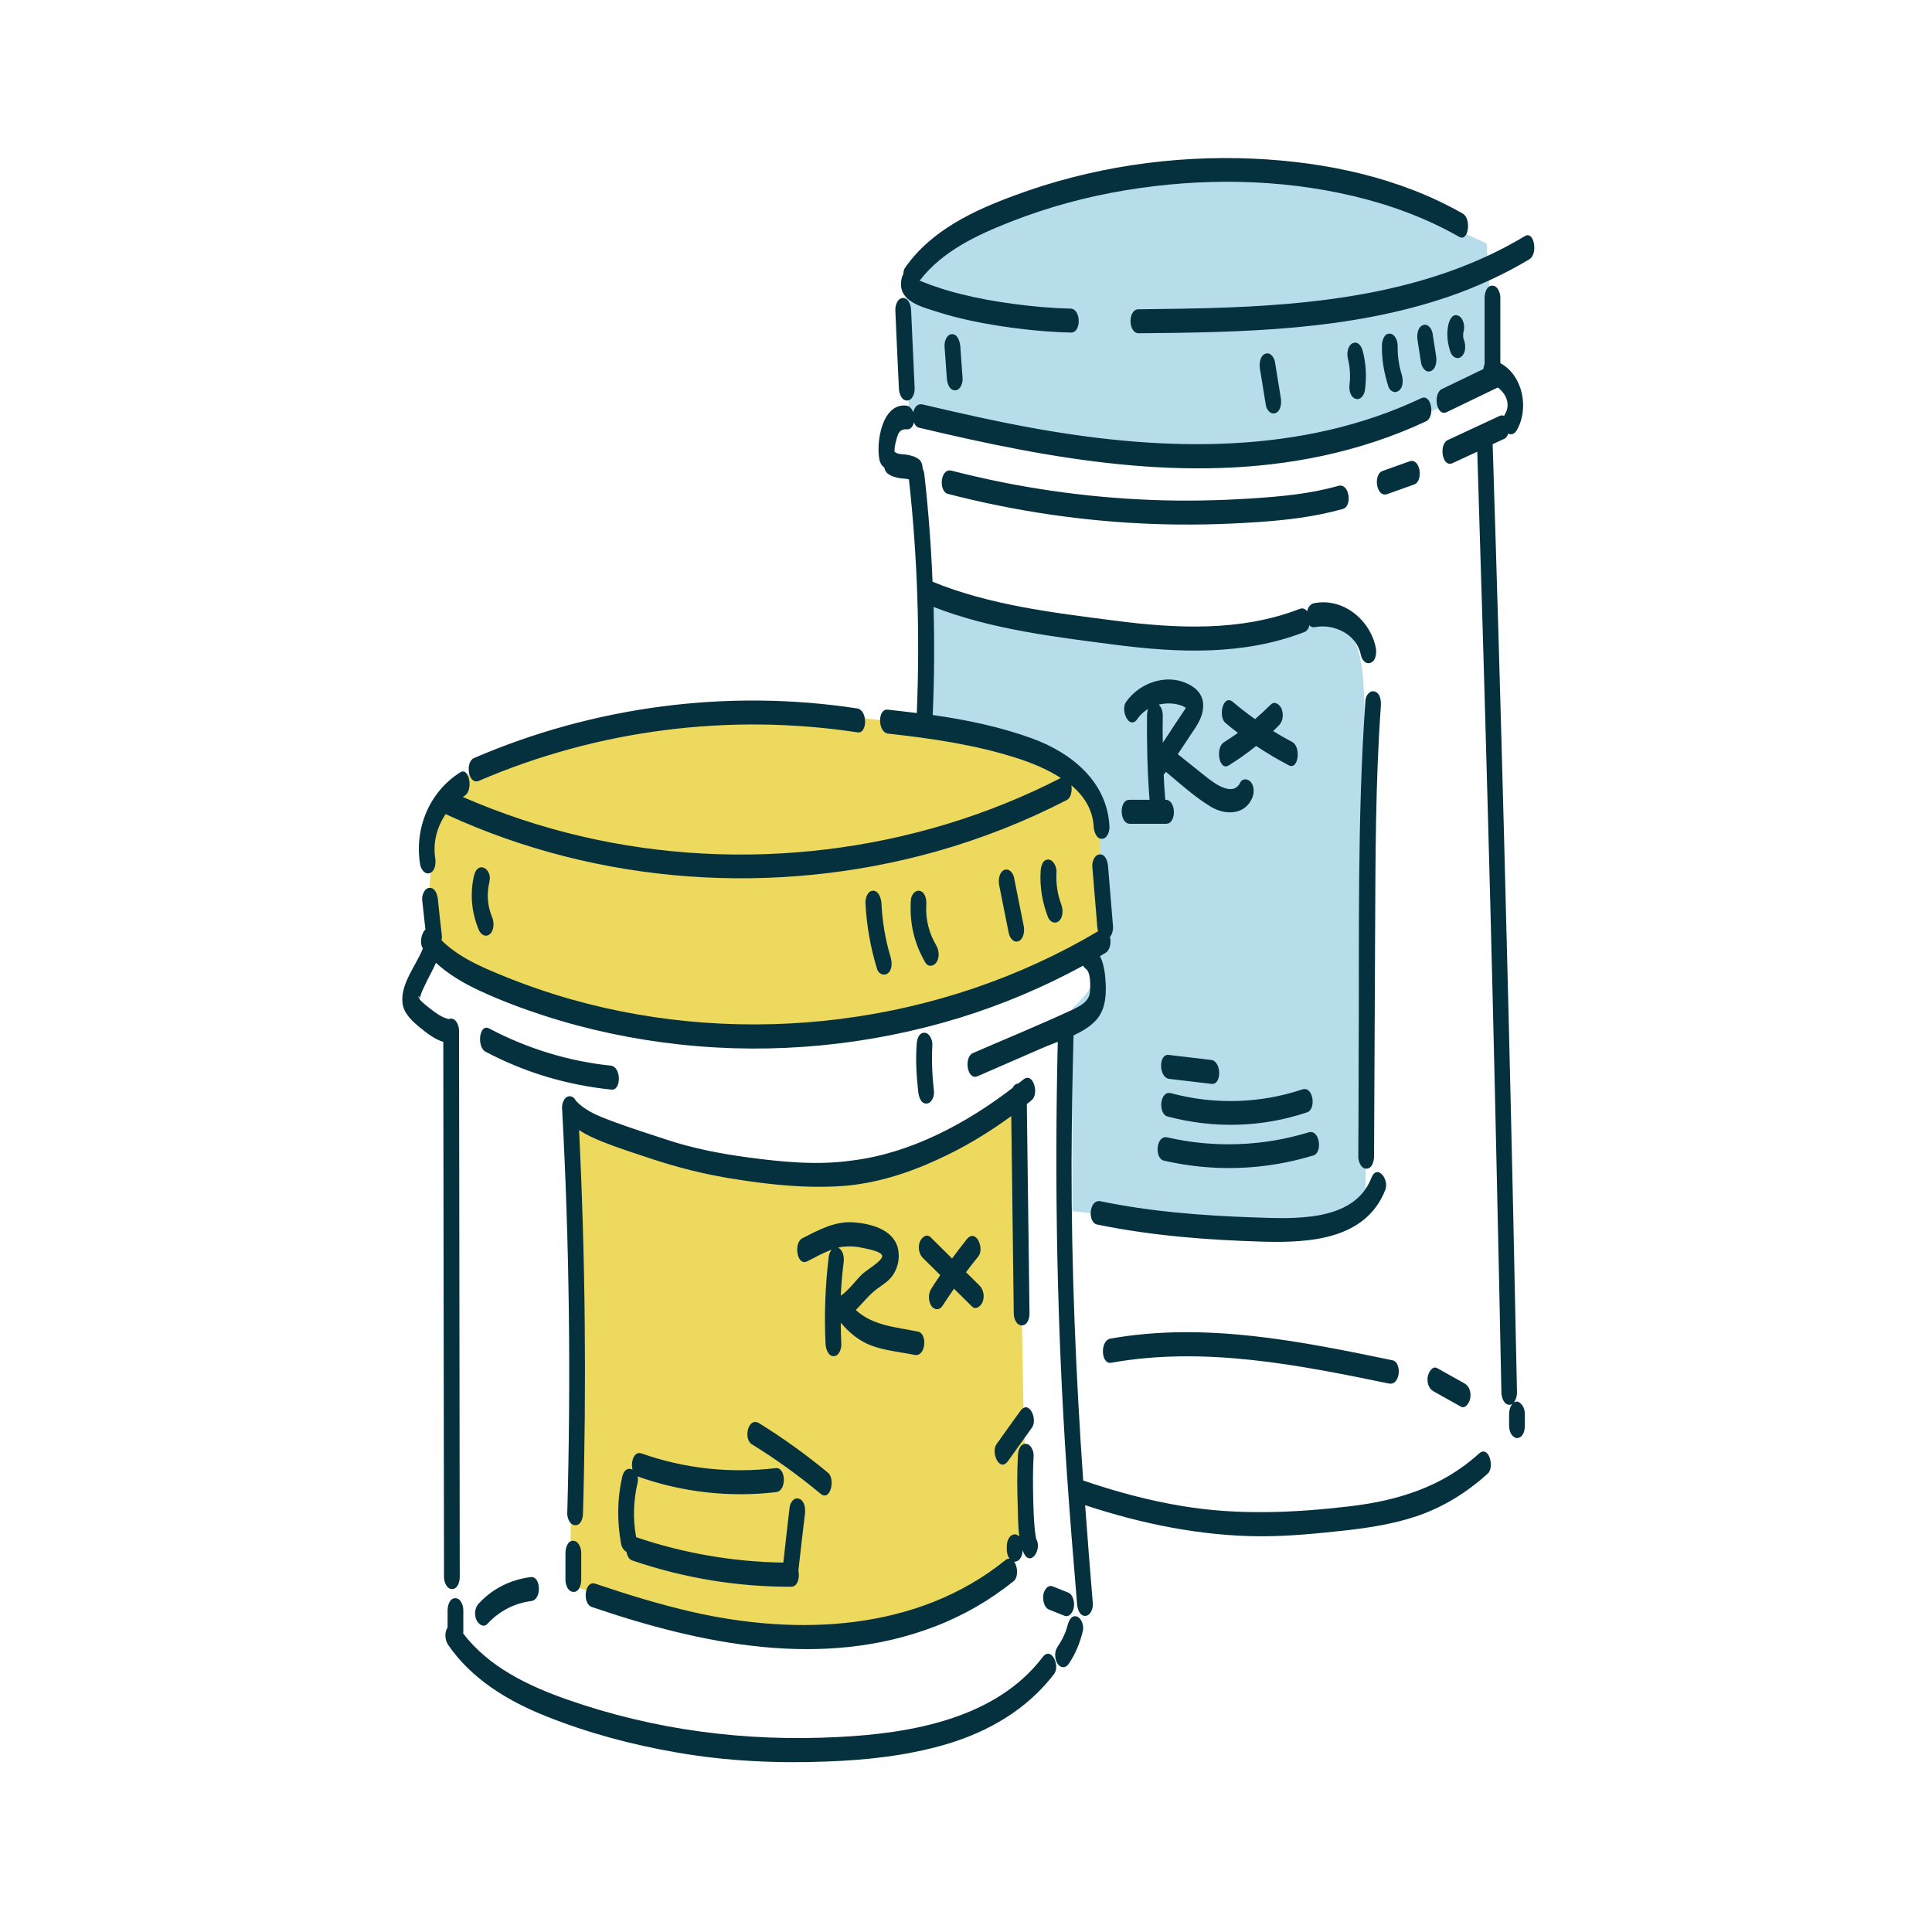
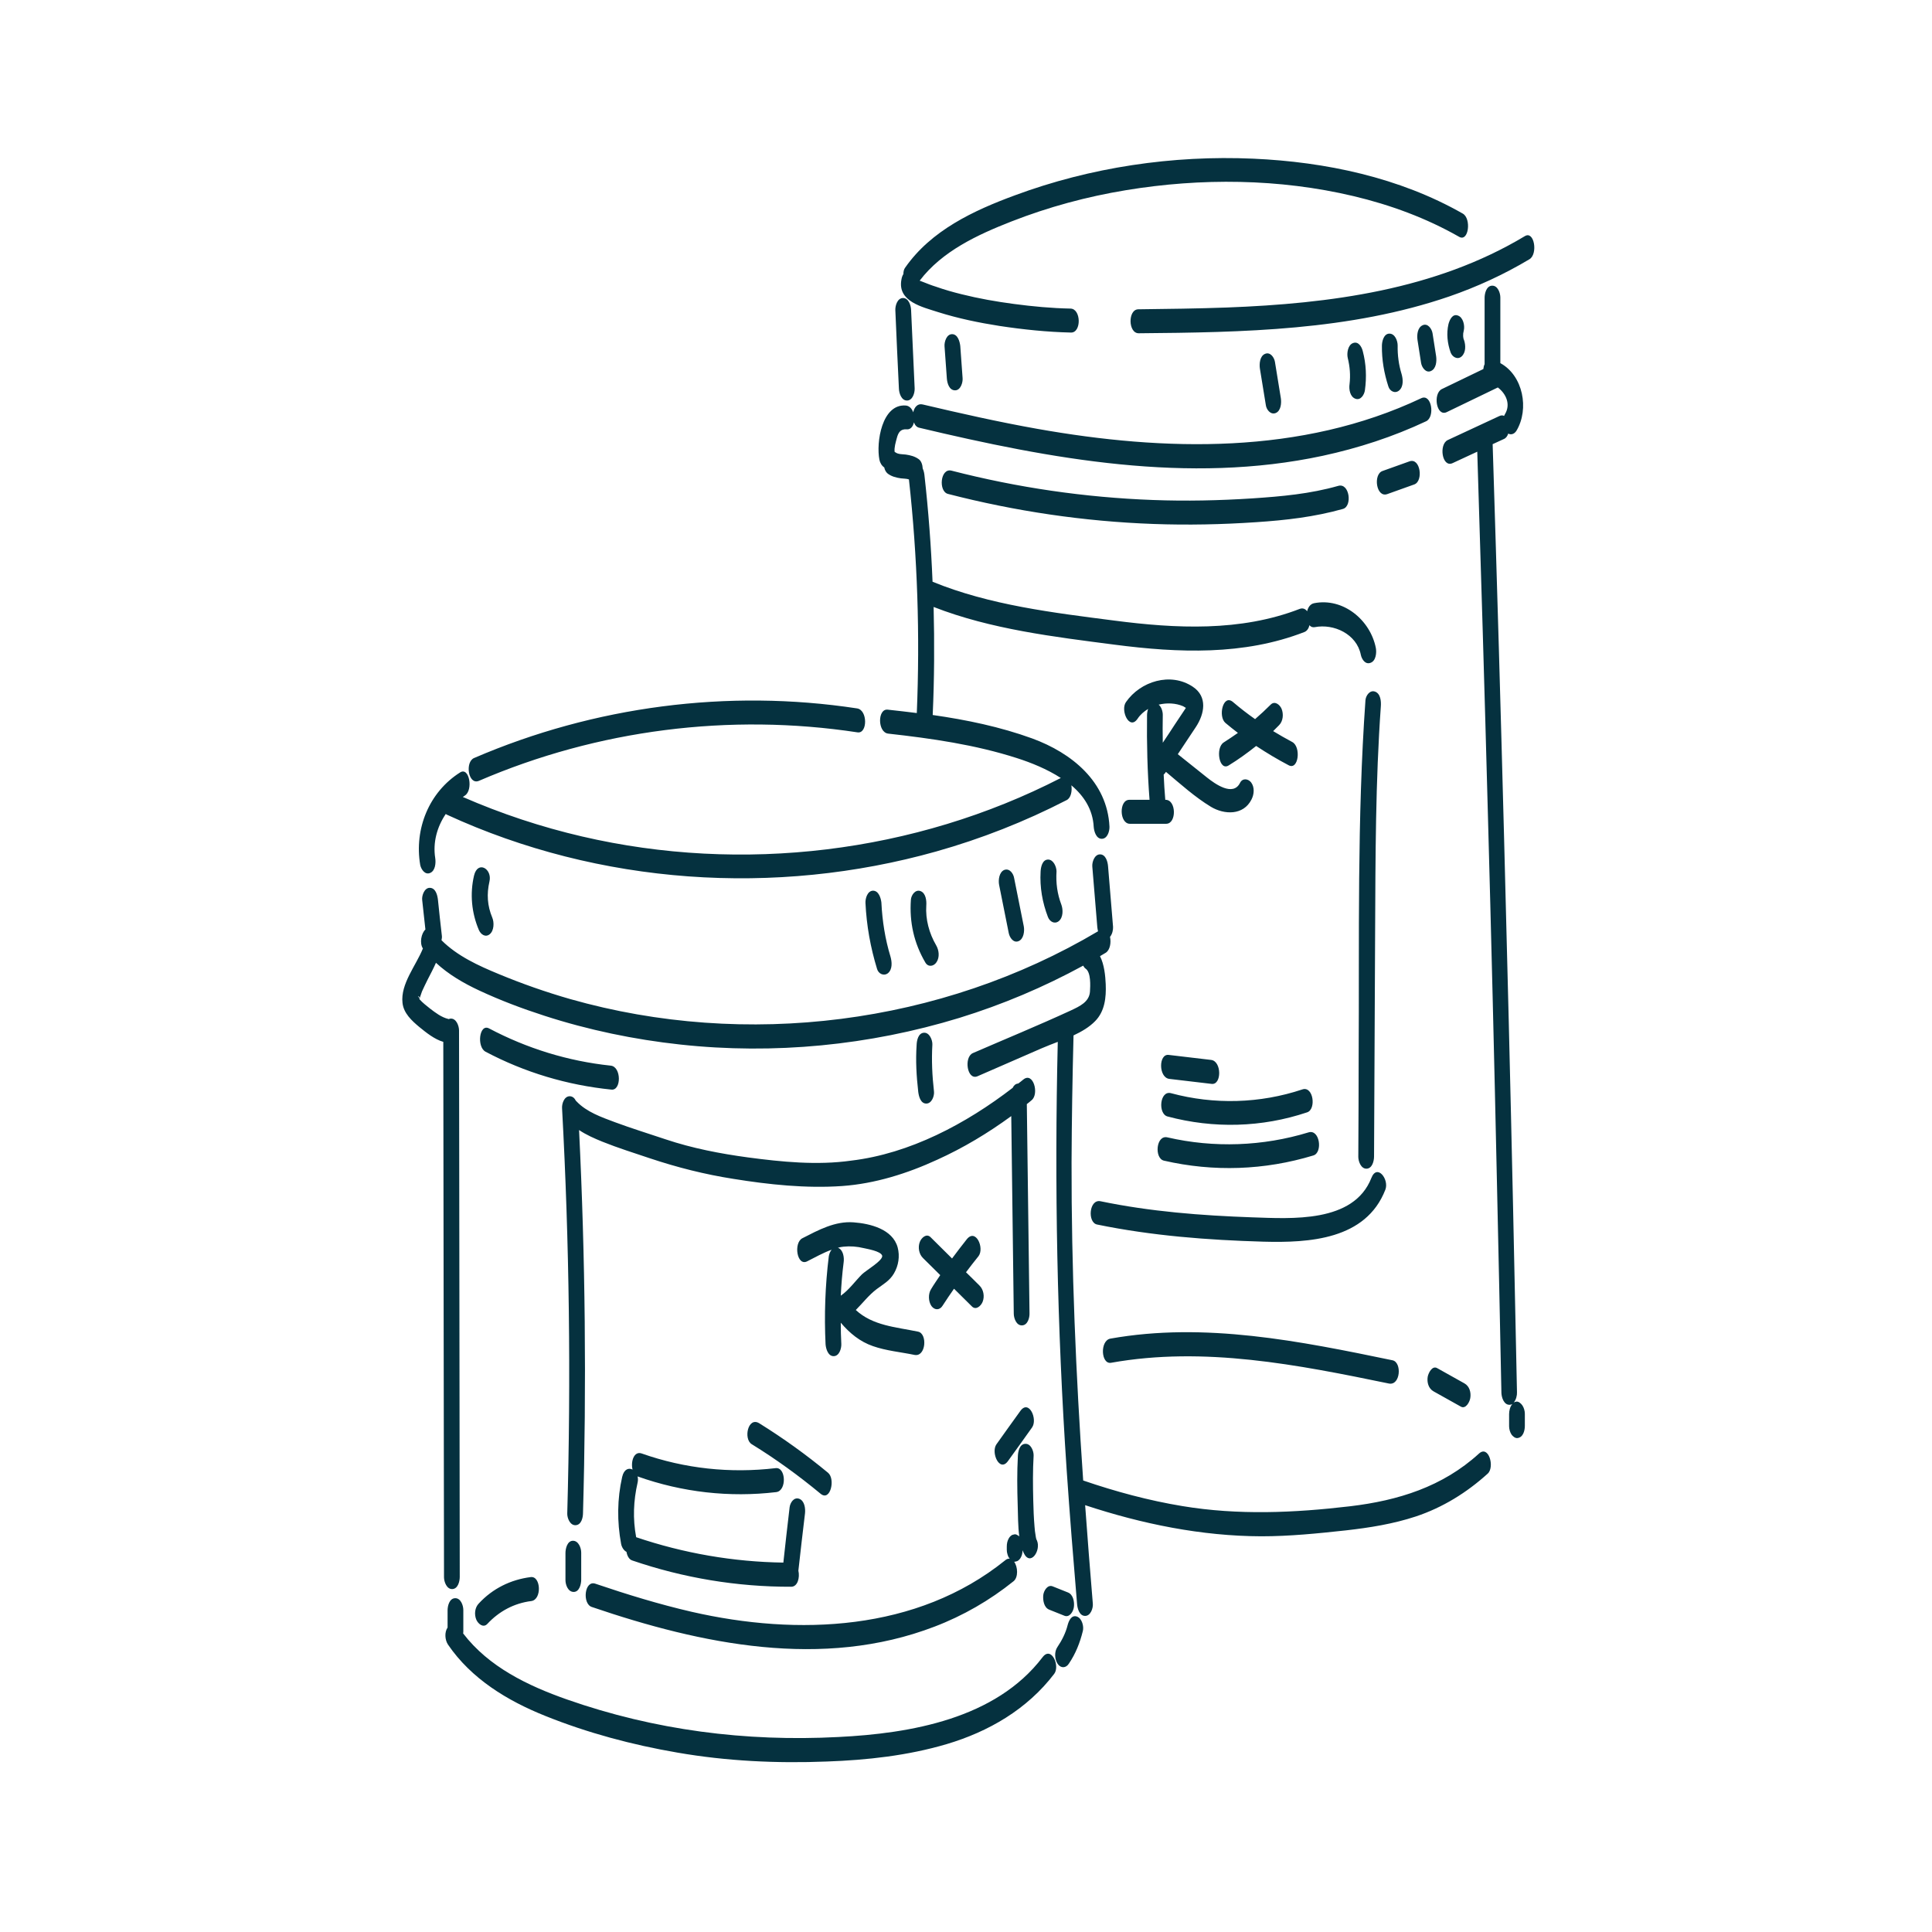
<svg xmlns="http://www.w3.org/2000/svg" id="Layer_1" x="0px" y="0px" viewBox="0 0 1080 1080" style="enable-background:new 0 0 1080 1080;" xml:space="preserve">
  <style type="text/css">	.st0{fill:#B8DDEA;}	.st1{fill:#EDD95D;}	.st2{fill:#05313F;}</style>
-   <path class="st0" d="M618,252.7l-109.9-20.3l-1.7-67.6l13.5-30.4c0,0,79.4-32.1,147.1-38.9c67.6-6.8,164,40.6,164,40.6l5.1,77.8  c0,0-81.1,40.6-138.6,43.9C640,261.2,618,252.7,618,252.7z M732.9,345.7c-15.2,0-11.8,10.1-62.5,13.5  c-50.7,3.4-150.4-25.4-150.4-25.4l-6.8,69.3l96.3,128.5c0,0,0,0,3.4,8.5s-13.5,23.7-13.5,23.7V677c0,0,67.6,8.5,103.1,10.1  c35.5,1.7,60.9-16.9,60.9-16.9v-23.7c0,0,1.7-243.4-1.7-270.5C758.3,349,748.1,345.7,732.9,345.7z" />
-   <path class="st1" d="M244.4,536.7c-8.5-5.1-3.4-43.9-3.4-57.5s-1.7-20.3,10.1-37.2c11.8-16.9,86.2-38.9,158.9-42.3  c72.7-3.4,120,8.5,160.6,18.6c40.6,10.1,43.9,45.6,43.9,45.6l1.7,64.2c0,0-93,49-182.6,54.1C344.1,587.4,244.4,536.7,244.4,536.7z   M569,614.4c0,0-54.1,37.2-104.8,45.6s-138.6-35.5-138.6-35.5c-11.8-1.7-5.1,16.9-5.1,16.9l-1.7,245.1c0,0,33.8,8.5,52.4,18.6  c18.6,10.1,82.8,11.8,133.5,0c50.7-11.8,69.3-43.9,69.3-43.9v-30.4l-1.7-33.8L569,614.4z" />
  <path class="st2" d="M234.9,483.5c-3.4-20.1,4.9-40.7,22.3-51.7c5.2-3.3,7.4,9.9,2.7,12.9c-0.4,0.3-0.8,0.6-1.2,0.8  c21.5,9.4,43.9,16.8,66.7,22.1c89.4,20.8,185.9,9.3,267.6-32.7c-7.7-5-16.7-8.6-24.5-11.1c-23.3-7.5-47.7-11-72-13.7  c-6-0.7-6-14-0.3-13.4c5.4,0.6,10.9,1.2,16.3,1.9c1.8-43.6,0.4-87.2-4.4-130.6c-1.4-0.5-3.1-0.4-4.5-0.6c-2.7-0.4-5.1-1-7.3-2.6  c-1-0.8-1.7-2-2-3.5c-1.4-0.9-2.4-2.7-2.7-4.3c-1.9-9.5,1.3-31.4,14.8-30.3c2,0.2,3.4,1.8,4.1,3.8c0.6-2.8,2.4-5.1,5.3-4.4  c21.2,5,42.5,9.8,63.9,13.6c71.4,12.7,147.8,14.6,214.8-17.1c5.8-2.7,7.8,10.5,2.7,12.9c-18.5,8.7-37.9,15-57.8,19.3  c-75.1,16.1-152.1,1.8-225.6-15.7c-1.4-0.3-2.4-1.5-2.9-3c-0.5,2.3-1.9,4.1-4,3.9c-3.6-0.3-4.8,1.9-5.6,5c-0.6,2.3-1.5,5.2-1.2,7.6  c0.2,0.1,0.3,0.2,0.5,0.3c1.5,1.1,3.9,1,5.7,1.2c2.7,0.4,5.1,1,7.3,2.6c1.4,1,2.1,3.1,2.2,5.2c0.6,1.3,0.9,2.8,1,4  c2.2,19.7,3.7,39.5,4.5,59.3c32,13.1,67.4,17.3,101.5,21.7c34.5,4.5,70.6,6.3,103.7-6.5c1.8-0.7,3.2,0,4.2,1.3  c0.5-2.2,1.8-4.1,3.9-4.5c16.3-3.2,31.4,9.4,34.5,25c0.5,2.6,0.1,7.2-2.9,8.3c-3,1.2-5-2-5.5-4.5c-2.3-11.5-15-17.5-25.8-15.4  c-1.2,0.2-2.2-0.2-2.9-1.1c-0.4,1.7-1.3,3.2-2.8,3.8c-33.9,13.2-70.6,11.7-106,7.1c-33.9-4.4-69.3-8.6-101.3-21.1  c0.5,20,0.4,40.1-0.5,60.1c0,0.1,0,0.2,0,0.3c18.9,2.7,37.7,6.6,55.6,13.1c22.1,8.1,42,24.2,43.2,49.3c0.1,2.5-1.1,6.7-4.2,6.8  c-3.2,0.1-4.4-4.1-4.6-6.6c-0.5-9.8-5.5-17.4-12.5-23.3c0.5,3.2-0.2,7.1-2.7,8.3c-23.3,12-47.7,21.6-72.9,28.7  C433.3,501.3,335,494.6,250,455.5c-0.3-0.1-0.6-0.3-0.8-0.5c-4.9,7.2-7.3,16-5.9,24.7c0.4,2.6,0.1,7.1-2.9,8.3  C237.6,489.2,235.4,486,234.9,483.5z M267.7,436.5c66.4-28.6,140.2-38,211.7-27.1c5.6,0.8,5.7-12.5-0.3-13.4  c-72.2-11-146.9-1.2-214,27.7C259.8,425.8,261.7,439,267.7,436.5z M265,489.4c-2.4,10.2-1.4,20.9,2.7,30.5c1.1,2.5,3.7,4.3,6.1,2.3  c2.4-2,2.5-6.6,1.4-9.2c-2.8-6.7-3.2-13.2-1.6-20.2C275.3,485.7,267.1,480.8,265,489.4z M488,497.9c-3.1,0.1-4.3,4.3-4.2,6.8  c0.6,12.7,2.8,24.9,6.5,37c0.8,2.7,3.8,4.1,6.1,2.3c2.6-2.2,2.2-6.4,1.4-9.2c-3-9.8-4.6-20-5.1-30.3  C492.4,502,491.2,497.9,488,497.9z M514.5,498.1c-2.9-1-5.1,2.3-5.3,4.8c-0.9,12.6,1.7,24.3,8.1,35.2c1.6,2.7,4.7,2.1,6.2-0.2  c1.9-2.8,1.4-6.8-0.2-9.5c-3.9-6.7-6-14.5-5.5-22.2C518,503.6,517.6,499.2,514.5,498.1z M561.4,486.3c-2.9,1.2-3.4,5.7-2.9,8.3  c1.8,9,3.6,18,5.4,27c0.5,2.5,2.6,5.7,5.5,4.5c2.9-1.2,3.4-5.7,2.9-8.3c-1.8-9-3.6-18-5.4-27C566.5,488.4,564.4,485.2,561.4,486.3z   M585.9,480.5c-3.3,0-4.1,4.4-4.2,6.8c-0.5,8.7,1,17.2,4.1,25.3c1,2.6,3.7,4.2,6.1,2.3c2.5-2.1,2.4-6.5,1.4-9.2  c-2.3-6.1-3.1-12.1-2.7-18.6C590.6,484.6,588.9,480.5,585.9,480.5z M582.8,926.4c-26.2,34.4-73.7,42.6-114.2,44.6  c-51.8,2.7-102.7-3.8-151.7-21c-21.9-7.7-43.7-18.2-58-36.9c0.1-0.4,0.1-0.9,0.1-1.3c0-3.9,0-7.9,0-11.8c0-2.5-1.4-6.7-4.6-6.6  c-3.2,0.1-4.2,4.3-4.2,6.8c0,3.2,0,6.4,0,9.6c0,0,0,0,0,0c-1.8,2.6-1.5,6.9,0.2,9.5c13.1,19.2,33.2,31.4,54.4,39.9  c23.6,9.5,48.7,16.2,73.8,20.5c27.6,4.8,55.6,6.1,83.6,5c22.5-0.8,45.2-3.3,66.9-9.7c23.6-7,45.1-19.5,60.2-39.3  C592.7,931.2,587.7,919.9,582.8,926.4z M602.1,903.7c-3.2-1.2-4.7,2.5-5.3,4.8c-1.1,4.4-3.2,8.5-5.7,12.2c-1.8,2.6-1.6,6.9,0.2,9.5  c1.8,2.5,4.6,2.3,6.2-0.2c3.8-5.6,6.2-11.7,7.8-18.2C606,909.3,604.9,904.8,602.1,903.7z M341.4,595.7c-23.8-2.5-46.8-9.6-68-20.8  c-5.5-2.9-7,10.3-2,13c21.9,11.6,45.7,18.7,70.4,21.2C347.4,609.7,347.4,596.3,341.4,595.7z M418.1,647c-15.5-2.1-31.1-5.1-46-10.1  c-9.5-3.2-19-6.1-28.4-9.6c-7.5-2.8-15.8-5.7-21.4-11.6c-0.1-0.1-0.3-0.3-0.4-0.4c-0.7-1.4-1.8-2.5-3.5-2.5  c-3.1,0.1-4.4,4.3-4.2,6.8c4.1,75.4,5,150.9,2.9,226.4c-0.1,2.5,1.5,6.7,4.6,6.6c3.3-0.1,4.2-4.3,4.2-6.8  c2-71.4,1.3-142.8-2.2-214.1c4,2.7,8.6,4.7,13,6.5c8.7,3.5,17.7,6.3,26.6,9.3c15.3,5.1,30.7,9,46.7,11.5c19.8,3.2,40.6,5.4,60.7,4  c18.4-1.3,36.5-7,53.2-14.7c14.6-6.6,28.4-14.9,41.4-24.4c0.5,36.8,0.9,73.6,1.4,110.4c0,2.5,1.4,6.7,4.6,6.6  c3.2-0.1,4.3-4.3,4.2-6.8c-0.5-39-1-77.9-1.5-116.9c0.9-0.7,1.8-1.4,2.7-2.2c4.3-3.5,0.9-16.1-4.7-11.5c-0.9,0.8-1.9,1.5-2.8,2.2  c-1.5,0.1-2.5,1.1-3.1,2.4c-26.1,20.1-57.5,36.8-90.3,40.7C456.7,651.5,436.9,649.5,418.1,647z M568.6,872.7c0.8-0.4,1.4-1,1.9-1.8  c0.8-1.3,1.1-2.8,1.1-4.3c0.2,0.5,0.4,1,0.6,1.4c3.7,8,10-1.3,7.4-7c-0.1-0.3-0.2-0.4-0.3-0.5c0,0,0,0,0-0.1  c-0.2-0.7-0.3-1.4-0.4-2.1c-0.3-1.7-0.5-3.3-0.6-5c-0.4-4.8-0.6-9.6-0.7-14.4c-0.2-8.4-0.3-16.8,0.2-25.2c0.1-2.5-1.5-6.7-4.6-6.6  c-3.3,0.1-4.1,4.3-4.2,6.8c-0.5,9.2-0.4,18.4-0.1,27.6c0.2,5.4,0.1,11.6,0.9,17.4c-0.3-0.3-0.6-0.6-1-0.7c-0.5-0.4-1.1-0.6-1.7-0.5  c-0.4,0.1-0.8,0.2-1.2,0.3c-0.8,0.4-1.4,1-1.9,1.8c-0.9,1.5-1.2,3.1-1.2,4.8c0,0.6,0,1.1,0,1.7c0,0.9,0.1,1.7,0.4,2.6  c0.2,0.8,0.5,1.5,1,2.1c0.1,0.1,0.2,0.2,0.2,0.3c-0.8-0.1-1.7,0.2-2.6,1C512.6,911.9,446,914.6,386.6,901  c-18.2-4.2-36.1-9.7-53.8-15.7c-6.1-2.1-7.4,11.2-2,13c61.3,20.9,129,35,191.6,11c16-6.1,30.9-14.7,44.2-25.4  c2.7-2.2,2.4-8,0.3-10.9c0.2,0,0.3,0,0.5,0C567.8,872.9,568.2,872.8,568.6,872.7z M478.4,732.3c9.5,8.8,22.3,9.5,34.8,12.1  c5.4,1.1,4.4,14.3-2,13c-7.7-1.6-15.8-2.3-23.2-4.9c-7.3-2.5-13.1-7.3-18-13.1c0,4,0.1,8,0.3,11.9c0.1,2.5-1.1,6.7-4.2,6.8  c-3.2,0.1-4.4-4.1-4.6-6.6c-0.8-16.4-0.2-32.9,1.8-49.2c0.2-1.2,0.7-2.7,1.6-3.7c-4.8,1.7-9.3,4.3-13.7,6.5  c-5.7,2.9-7.7-10.3-2.7-12.9c9-4.6,18.3-9.7,28.7-8.9c9.3,0.7,21.8,3.8,24.6,14c1.3,4.9,0.5,10.2-2.1,14.6c-2.4,4.1-6,6-9.6,8.7  C485.6,724,482.3,728.4,478.4,732.3z M481.8,712.4c2.2-2.2,12.3-8,11.3-10.6c-0.9-2.4-8.1-3.6-10.3-4.1c-3.7-0.9-7.5-1.2-11.3-0.8  c-1,0.1-2.1,0.3-3.1,0.6c3,1.1,3.6,5.5,3.2,8.2c-0.8,6.2-1.3,12.4-1.6,18.6C474.6,721.1,478.1,716.1,481.8,712.4z M540.4,692.8  c-2.8,3.5-5.5,7.1-8.2,10.7c-4-4-8-7.9-12-11.9c-2.3-2.3-5.1,0.3-6,2.6c-1.2,3-0.5,6.9,1.8,9.1c3.2,3.2,6.4,6.3,9.6,9.5  c-1.7,2.6-3.5,5.1-5.1,7.8c-1.7,2.6-1.6,6.9,0.2,9.5c1.8,2.4,4.6,2.4,6.2-0.2c2.1-3.2,4.2-6.4,6.4-9.5c3.3,3.3,6.7,6.6,10,9.9  c2.3,2.3,5.1-0.3,6-2.6c1.2-3,0.5-6.9-1.8-9.1c-2.5-2.5-5-5-7.5-7.4c2.3-3,4.6-6.1,7-9C550.4,697.7,545.5,686.4,540.4,692.8z   M347.8,825.6c-2.8,12.3-2.9,25-0.6,37.4c0.3,1.7,1.4,3.7,3,4.5c0.4,2.2,1.4,4.2,3.2,4.8c28.6,9.8,58.7,14.8,88.9,14.7  c3.6,0,4.9-5.1,4-9c1.2-10.7,2.4-21.3,3.7-32c0.3-2.7-0.2-7.1-3.3-8.2c-3-1-5,2.3-5.3,4.8c-1.2,10.3-2.4,20.6-3.5,30.9  c-28-0.4-55.7-5.2-82.3-14.2c0,0,0-0.1,0-0.1c-1.9-10.2-1.5-20.2,0.8-30.3c0.3-1.3,0.3-2.5,0-3.6c0.1,0,0.2,0.1,0.2,0.1  c24.8,8.8,51.2,11.8,77.3,8.7c6-0.7,5.5-14.1-0.3-13.4c-25.4,3-50.8,0.3-74.9-8.2c-4.3-1.5-6.2,4.5-5.1,9  C351.5,820.4,348.8,821.2,347.8,825.6z M420.2,807.3c13.5,8.3,26.3,17.6,38.5,27.7c5.5,4.6,8.4-8.2,4.2-11.7  c-12.2-10.1-25-19.3-38.5-27.7C418.1,791.8,415.5,804.4,420.2,807.3z M563.5,816.7c4.5-6.2,8.9-12.4,13.4-18.7  c3.3-4.6-1.7-15.9-6.5-9.3c-4.5,6.2-8.9,12.4-13.4,18.7C553.8,812,558.8,823.3,563.5,816.7z M320.3,861.3c-3.2,0-4.2,4.4-4.2,6.8  c0,5.1,0,10.1,0,15.2c0,2.6,1.4,6.6,4.6,6.6c3.2,0,4.2-4.4,4.2-6.8c0-5.1,0-10.1,0-15.2C324.9,865.3,323.4,861.3,320.3,861.3z   M502.5,217.3c0.1,2.5,1.4,6.7,4.6,6.6c3.1-0.1,4.3-4.3,4.2-6.8c-0.7-14.6-1.3-29.3-2-43.9c-0.1-2.5-1.4-6.7-4.6-6.6  c-3.1,0.1-4.3,4.3-4.2,6.8C501.1,188,501.8,202.6,502.5,217.3z M503.9,156.3c0.2-1.3,0.6-2.3,1.1-3.1c0-1.4,0.3-2.7,1-3.6  c14.5-20.8,38.2-31.9,61.3-40.4c42.3-15.7,88.2-22.5,133.3-20.5c40.4,1.8,81.7,10.5,117.1,30.7c4.9,2.8,3.3,16-2,13  c-18.4-10.5-38.5-17.9-59.2-22.8c-41.4-9.8-85.1-10.2-127-3.3c-21.9,3.6-43.4,9.4-64.1,17.5c-18.9,7.4-38.8,16.6-51.3,33.1  c0.7,0.3,1.4,0.5,2.1,0.8c2.3,0.9,4.5,1.8,6.8,2.5c4.8,1.7,9.7,3.1,14.6,4.3c9.6,2.4,19.3,4.1,29.1,5.4c10.5,1.4,21.1,2.4,31.7,2.6  c6,0.1,6.2,13.5,0.3,13.4c-13.4-0.3-26.8-1.7-40-3.7c-11.5-1.8-23.1-4.2-34.2-7.7C515.6,171.6,501.6,168.6,503.9,156.3z   M512.5,158.9C512.5,158.9,512.5,158.9,512.5,158.9L512.5,158.9C512.5,158.9,512.5,158.9,512.5,158.9z M852.4,132  c-50.1,30.1-109,37.7-166.5,39.9c-16.5,0.6-33.1,0.8-49.6,1c-5.9,0.1-5.7,13.5,0.3,13.4c58.2-0.5,118-1.5,173.6-20.6  c15.6-5.4,30.6-12.3,44.8-20.8C859.8,142,857.7,128.8,852.4,132z M532.2,186.8c-3.1,0-4.4,4.4-4.2,6.8c0.4,6,0.9,12,1.3,18  c0.2,2.6,1.3,6.6,4.6,6.6c3.1,0,4.4-4.4,4.2-6.8c-0.4-6-0.9-12-1.3-18C536.5,190.9,535.4,186.8,532.2,186.8z M713.1,230.9  c3-1.2,3.3-5.7,2.9-8.3c-1.1-6.8-2.2-13.6-3.3-20.3c-0.4-2.5-2.6-5.7-5.5-4.5c-3,1.2-3.3,5.7-2.9,8.3c1.1,6.8,2.2,13.6,3.3,20.3  C707.9,228.9,710.2,232,713.1,230.9z M757.7,222.9c3,1.1,5-2.4,5.3-4.8c1-7.3,0.7-14.6-1.2-21.8c-0.6-2.5-2.5-5.7-5.5-4.5  c-2.9,1.1-3.5,5.8-2.9,8.3c1.2,4.9,1.6,9.7,1,14.7C754,217.5,754.6,221.8,757.7,222.9z M782.1,218.3c2.6-2.2,2.2-6.4,1.4-9.2  c-1.6-5.2-2.3-10.5-2.2-16c0-2.6-1.5-6.6-4.6-6.6c-3.2,0-4.2,4.4-4.2,6.8c-0.1,7.8,1.2,15.3,3.6,22.7  C776.9,218.7,779.8,220.2,782.1,218.3z M800.8,186.3c-0.4-2.5-2.7-5.8-5.5-4.5c-3,1.3-3.3,5.6-2.9,8.3c0.7,4.3,1.3,8.5,2,12.8  c0.4,2.5,2.7,5.8,5.5,4.5c3-1.3,3.3-5.6,2.9-8.3C802.1,194.9,801.5,190.6,800.8,186.3z M815,176.4c-3.1-1.2-4.7,2.5-5.3,4.8  c-1.2,5.3-0.6,10.7,1.2,15.8c0.9,2.5,3.8,4.3,6.1,2.3c2.5-2.2,2.4-6.3,1.4-9.2c-0.4-1-0.2-0.4-0.4-1.4c0-0.3-0.1-0.5-0.1-0.8  c0.1,0.4,0.1,0.3,0-0.1c0-1.3,0-1.5,0.4-3.2C818.9,181.9,817.9,177.4,815,176.4z M748.1,271.6c-15.8,4.5-31.6,5.9-48,7  c-18.5,1.2-37.1,1.6-55.6,0.9c-38-1.4-75.7-6.9-112.6-16.4c-6.3-1.6-7.4,11.6-2,13c37.6,9.7,76.1,15.4,114.9,16.8  c19.2,0.7,38.4,0.3,57.5-1c16.5-1.1,32.4-2.9,48.4-7.4C756.1,283,754.4,269.8,748.1,271.6z M787.9,257.9c-5,1.8-10.1,3.6-15.1,5.4  c-5.3,1.9-3.5,15.1,2.7,12.9c5-1.8,10.1-3.6,15.1-5.4C795.8,268.9,794,255.7,787.9,257.9z M831.6,823.8  c-11.7,10.6-25.1,18.9-40.1,23.9c-12.7,4.2-25.9,6.3-39.2,7.8c-15.6,1.7-31.4,3.3-47.2,3.3c-33.5-0.1-66.7-6.9-98.5-17.4  c1.3,18.4,2.8,36.7,4.3,55.1c0.2,2.5-1.2,6.7-4.2,6.8c-3.3,0.1-4.4-4.1-4.6-6.6c-2.1-24.9-4.1-49.7-5.8-74.6  c-5.4-79.8-6.9-159.7-5-239.7c-3.1,1.2-6.2,2.4-9,3.6c-11.9,5.2-23.9,10.4-35.8,15.6c-5.9,2.6-7.8-10.6-2.7-12.9  c18.2-7.9,36.7-15.5,54.7-23.8c5.1-2.4,10.4-4.8,10.8-10.6c0.2-3.2,0.6-10.7-2.4-12.8c-0.6-0.4-1-1-1.4-1.7  c-22,12-45.2,21.8-69.2,29.2c-50.3,15.4-103.7,20.6-156,14.9c-25.8-2.8-51.3-8.1-76-16.1c-12.4-4-24.6-8.6-36.4-14.1  c-8.8-4.1-17.2-9-24.2-15.5c-1.4,3.2-3.1,6.4-4.7,9.5c-1.1,2.2-2.1,4.3-3.1,6.5c-0.4,0.9-0.9,2.9-1.5,4.2c0.1,0.1,0.2,0.2,0.2,0.3  c1.7,1.9,3.8,3.5,5.8,5.1c3,2.3,6.4,4.9,10.2,5.8c0.1,0,0.1,0,0.2,0.1c0.4-0.2,0.8-0.3,1.2-0.3c3.1-0.1,4.6,4.1,4.6,6.6  c0,23.1,0.1,46.2,0.1,69.3c0.1,78.7,0.2,157.5,0.3,236.2c0,2.5-1,6.7-4.2,6.8c-3.1,0.1-4.6-4.1-4.6-6.6c0-23.1-0.1-46.2-0.1-69.3  c-0.1-76.7-0.2-153.4-0.3-230c-4.9-1.4-9.6-5.2-13.4-8.3c-4.2-3.5-8.8-7.7-9.4-13.5c-1.2-10.6,7.6-20.9,11.4-30.4  c-2-3-0.9-8.5,1.4-10.6c-0.6-5.5-1.2-11-1.8-16.5c-0.3-2.4,1.2-6.8,4.2-6.8c3.3,0,4.3,4,4.6,6.6c0.7,6.7,1.4,13.5,2.2,20.2  c0.1,0.7,0,1.6-0.2,2.5c8.8,8.8,20.6,14.2,32,18.9c13,5.4,26.4,10.1,40,14c98.2,27.9,207.2,14.2,295-37.9c-0.2-0.8-0.3-1.6-0.4-2.3  c-0.9-11.3-1.9-22.6-2.8-33.9c-0.2-2.5,1.2-6.7,4.2-6.8c3.3-0.1,4.4,4.1,4.6,6.6c0.9,11.3,1.9,22.6,2.8,33.9  c0.1,1.6-0.4,4.1-1.7,5.6c0.7,3.3,0,7.4-2.4,8.9c-1,0.6-2.1,1.2-3.2,1.9c2.4,4.7,3,11,3.2,15.7c0.3,7.4-0.5,15.1-5.9,20.6  c-3.3,3.4-7.6,5.9-12.1,8c-0.6,23.6-1,47.2-1.1,70.9c-0.1,59.4,2.4,118.7,6.5,177.9c18.1,6.2,36.6,11.2,55.4,14.3  c31.3,5.2,62.5,3.8,93.9,0.1c26.8-3.2,51.6-10.9,71.9-29.4C832.2,807.5,835.7,820.2,831.6,823.8z M233.6,556.9  c0.1,0,0.6,0.7,0.9,1.2C234.6,557.5,234.5,557,233.6,556.9z M847.7,783.5c-0.6,0.1-1,0.2-1.5,0.5c1.3-1.5,1.9-4,1.8-5.7  c-1.4-69.1-2.9-138.3-4.6-207.4c-1.7-69.1-3.5-138.2-5.5-207.4c-1.1-38.4-2.3-76.8-3.5-115.2c2.1-1,4.2-1.9,6.3-2.9  c1.2-0.5,2-1.7,2.4-3c1.6,0.8,3.4,0.3,4.6-1.6c7.3-12.2,3.7-30.9-9-37.8c0-12.2,0-24.4,0-36.7c0-2.5-1.4-6.7-4.6-6.6  c-3.2,0.1-4.2,4.3-4.2,6.8c0,12.4,0,24.7,0,37.1c-0.4,0.8-0.6,1.7-0.7,2.7c-7.7,3.7-15.5,7.5-23.2,11.2c-5.1,2.5-3.1,15.6,2.7,12.9  c9.5-4.6,19.1-9.2,28.6-13.8c4.6,3.5,7.3,9.4,4,14.9c-0.2,0.3-0.3,0.6-0.5,1c-0.8-0.4-1.7-0.4-2.7,0.1c-9.6,4.5-19.2,8.9-28.8,13.4  c-5.1,2.4-3.2,15.6,2.7,12.9c4.6-2.1,9.2-4.3,13.8-6.4c2.1,67,4.1,134,5.9,201.1c1.9,69.1,3.6,138.2,5.1,207.4  c0.9,39.2,1.7,78.4,2.5,117.7c0.1,2.5,1.4,6.7,4.6,6.6c0.5,0,1-0.2,1.5-0.4c-1.3,1.4-1.8,3.8-1.8,5.6c0,2.3,0,4.5,0,6.8  c0,1.5,0.5,3.4,1.4,4.7c0.7,0.9,1.9,2,3.2,1.9c3.2-0.3,4.2-4.1,4.2-6.8c0-2.3,0-4.5,0-6.8c0-1.5-0.5-3.4-1.4-4.7  C850.2,784.5,849,783.4,847.7,783.5z M516.6,577.3c-3.3,0.1-4.1,4.3-4.2,6.8c-0.6,9-0.1,17.3,0.9,26.2c0.3,2.5,1.3,6.7,4.6,6.6  c3-0.1,4.5-4.3,4.2-6.8c-1-8.9-1.4-17.2-0.9-26.2C521.3,581.4,519.6,577.2,516.6,577.3z M759.3,646.7c0,2.5,1.5,6.7,4.6,6.6  c3.2-0.1,4.2-4.3,4.2-6.8c0.2-41.8,0.4-83.7,0.6-125.5c0.2-42.1,0.2-84.2,3.2-126.2c0.2-2.7-0.1-7.1-3.3-8.2c-2.9-1-5.1,2.3-5.3,4.8  c-4.7,66.1-3.4,132.7-3.8,199C759.5,609.1,759.4,627.9,759.3,646.7z M613.2,684.5c30.6,6.3,61.8,8.7,93,9.6  c25.7,0.7,57.3-1.1,68.2-29c2.3-5.8-4.6-14.8-7.8-6.6c-9.9,25.3-44.8,22.7-66.6,22c-28.4-1-56.9-3.2-84.8-9  C608.8,670.2,607.8,683.3,613.2,684.5z M631.3,447.1c3.8,0,7.5,0,11.3,0c-1.2-15.7-1.6-31.5-1.4-47.3c0-1,0.2-2.3,0.6-3.5  c-2.3,1.4-4.4,3.2-5.9,5.5c-4.6,6.7-9.7-4.7-6.5-9.3c8.1-11.7,25-16.9,37.4-8.6c8.4,5.6,6.5,15.2,1.7,22.5  c-3.4,5.1-6.7,10.1-10.1,15.2c5.5,4.4,10.9,8.7,16.4,13.1c4.3,3.4,14.5,10.8,18.4,2.9c1.4-2.8,4.6-2.3,6.2-0.2  c2,2.7,1.7,6.6,0.2,9.5c-4.5,9-15.2,8.6-22.7,4.1c-8.9-5.4-17-12.7-25.1-19.5c0,0-0.1,0.1-0.1,0.1c-0.4,0.6-0.8,1.1-1.2,1.4  c0.2,4.7,0.5,9.4,0.9,14.1c0.1,0,0.1,0,0.2,0c6,0,6.2,13.4,0.3,13.4c-6.8,0-13.5,0-20.3,0C625.7,460.5,625.4,447.1,631.3,447.1z   M647.7,393.9c1.6,1.3,2.3,3.9,2.3,5.7c-0.1,5.2-0.1,10.4,0,15.6c0,0,0,0,0,0c2.3-3.4,4.6-6.9,6.8-10.3c1.9-2.9,3.9-5.8,5.8-8.7  c0.1-0.1,0.2-0.3,0.3-0.5c-0.7-0.4-1.3-0.8-1.5-0.9C657.2,393,652.3,392.8,647.7,393.9z M686.8,427.9c5.4-3.3,10.5-7,15.4-10.9  c5.9,3.9,11.9,7.5,18.2,10.8c5.5,2.9,7-10.3,2-13c-3.6-1.9-7.2-4-10.7-6.1c1.1-1.1,2.2-2.2,3.3-3.3c2.3-2.3,2.6-6.3,1.4-9.2  c-1-2.3-3.8-4.6-6.1-2.3c-2.8,2.8-5.7,5.5-8.7,8.1c-4.3-3-8.4-6.2-12.4-9.6c-5.5-4.6-8.4,8.1-4.2,11.7c2.3,1.9,4.6,3.8,7,5.6  c-2.6,1.8-5.2,3.6-7.9,5.3C679.3,418,681.5,431.2,686.8,427.9z M728,609c-23.7,7.9-49.3,8.6-73.4,2.1c-6.3-1.7-7.4,11.5-2,13  c25.8,6.9,52.8,6.2,78.1-2.3C735.9,620.1,734.2,606.9,728,609z M652.6,635.8c-6.4-1.5-7.4,11.7-2,13c27.8,6.4,56.3,5.4,83.6-2.9  c5.3-1.6,3.6-14.8-2.7-12.9C706,640.8,678.6,641.8,652.6,635.8z M653.6,603.1c7.9,0.9,15.8,1.9,23.7,2.8c5.7,0.7,5.7-12.7-0.3-13.4  c-7.9-0.9-15.8-1.9-23.7-2.8C647.6,589,647.6,602.3,653.6,603.1z M621.1,761.8c52-9.3,104.4,1.1,155.3,11.6c6.5,1.3,7.4-11.9,2-13  c-51.7-10.7-104.9-21.5-157.7-12.1C614.8,749.4,615.4,762.8,621.1,761.8z M798.1,769.6c-0.5,3.1,0.4,6.6,3.3,8.2  c5.1,2.8,10.1,5.7,15.2,8.5c2.8,1.6,5-2.7,5.3-4.8c0.5-3.1-0.4-6.6-3.3-8.2c-5.1-2.8-10.1-5.7-15.2-8.5  C800.6,763.2,798.5,767.5,798.1,769.6z M266.3,905.5c1,2.2,3.8,4.7,6.1,2.3c6.6-7.1,15-11.6,24.6-12.8c6-0.8,5.4-14.1-0.3-13.4  c-11.2,1.4-21.3,6.4-29,14.7C265.4,898.6,265,902.5,266.3,905.5z M586.5,899.8c2.8,1.1,5.6,2.2,8.5,3.4c2.9,1.2,5-2.4,5.3-4.8  c0.4-2.8-0.3-7-3.3-8.2c-2.8-1.1-5.6-2.2-8.5-3.4c-2.9-1.2-5,2.4-5.3,4.8C582.9,894.4,583.5,898.6,586.5,899.8z" />
</svg>